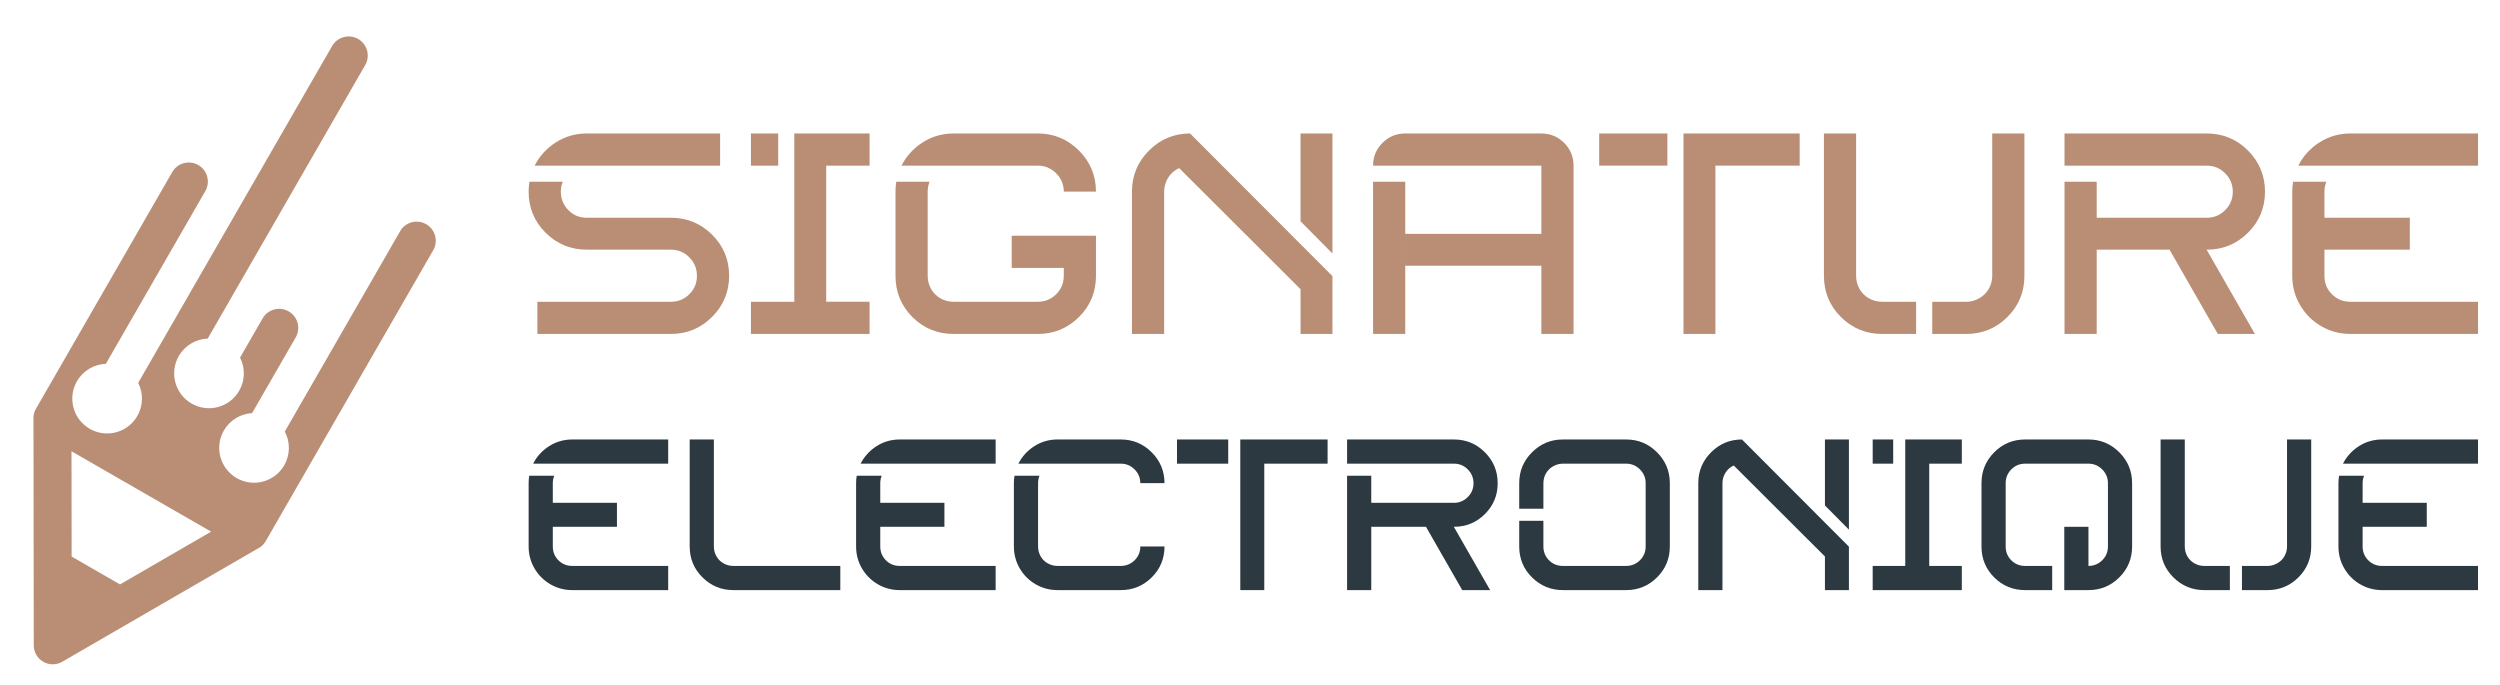
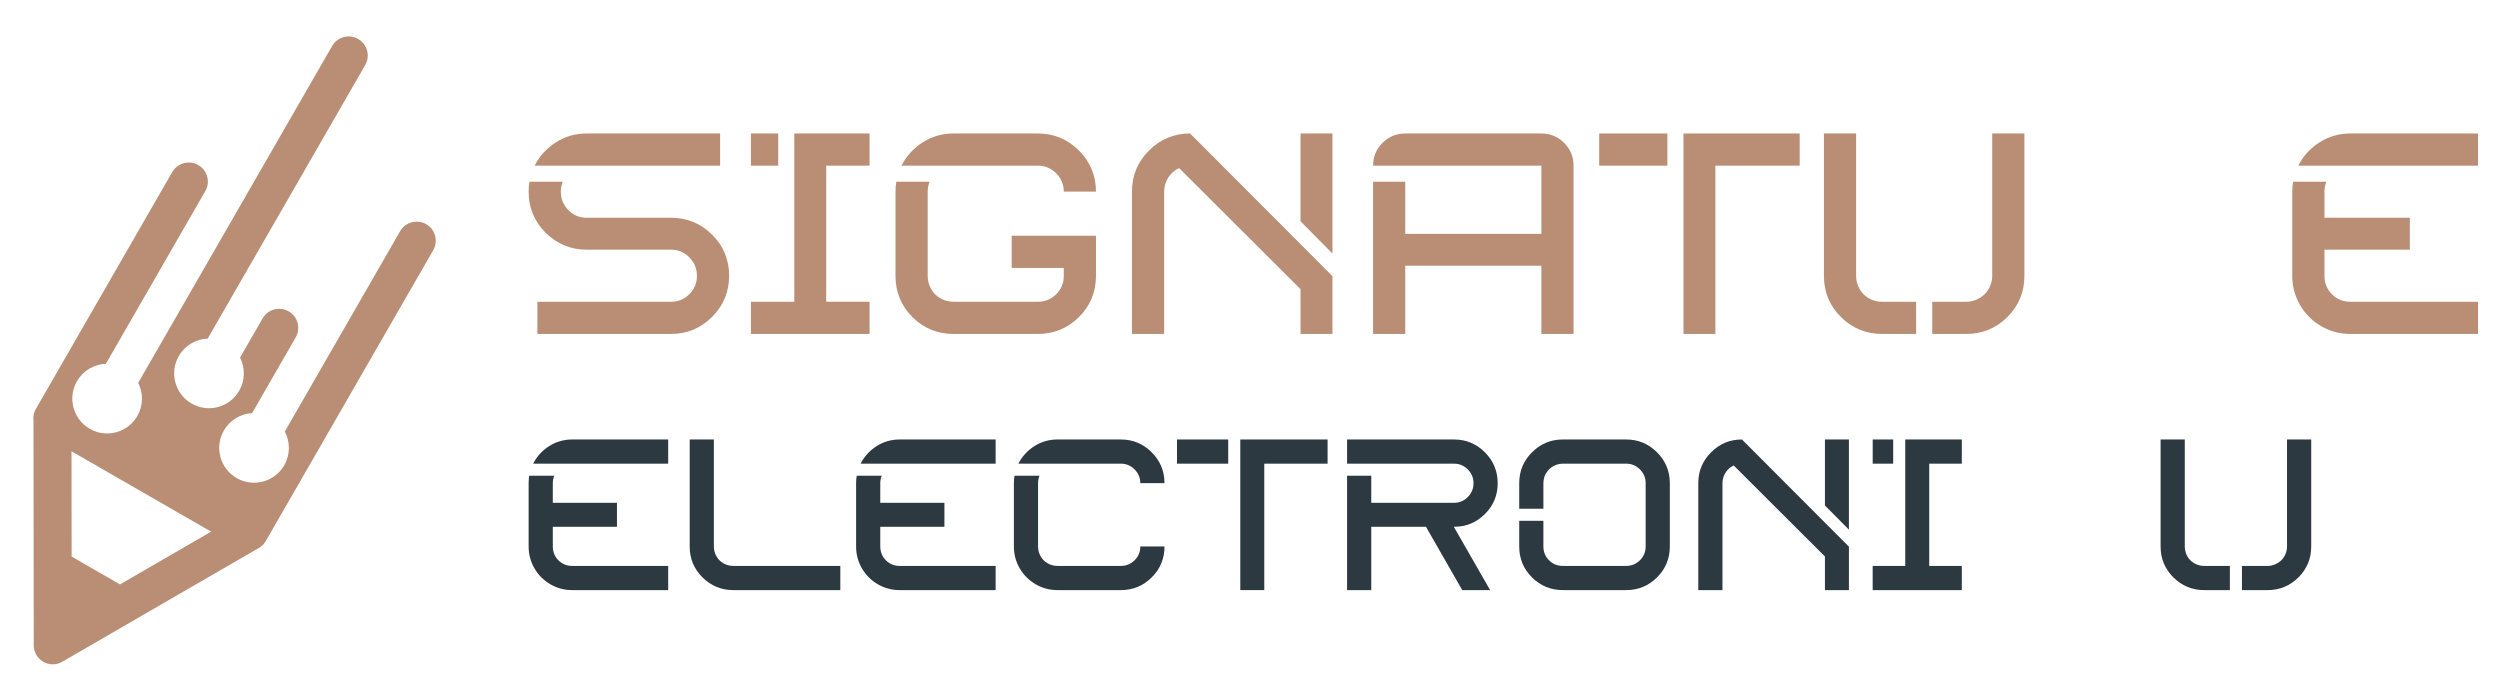
<svg xmlns="http://www.w3.org/2000/svg" version="1.1" id="Calque_1" x="0px" y="0px" width="219px" height="60px" viewBox="0 0 219 60" enable-background="new 0 0 219 60" xml:space="preserve">
  <g>
    <g>
      <g>
        <path fill="#B98E75" d="M46.38,15.922h2.916c-0.112,0.271-0.167,0.559-0.167,0.86c0,0.638,0.219,1.179,0.657,1.624     c0.438,0.447,0.975,0.67,1.613,0.67h7.383c1.401,0,2.6,0.493,3.596,1.48c0.996,0.988,1.493,2.187,1.493,3.597     c0,1.409-0.498,2.612-1.493,3.608c-0.996,0.996-2.194,1.492-3.596,1.492H47.073v-2.818h11.708c0.621,0,1.154-0.219,1.601-0.658     c0.446-0.438,0.669-0.975,0.669-1.611c0-0.638-0.223-1.18-0.669-1.625c-0.447-0.446-0.98-0.67-1.601-0.67h-7.383     c-1.402,0-2.601-0.493-3.597-1.48c-0.995-0.988-1.493-2.19-1.493-3.608C46.309,16.496,46.333,16.209,46.38,15.922z      M51.398,11.693h11.684v2.818H46.834c0.43-0.844,1.051-1.525,1.864-2.043C49.51,11.952,50.41,11.693,51.398,11.693z" />
        <path fill="#B98E75" d="M69.58,11.693h6.595v2.818h-3.799v11.924h3.799v2.818H65.781v-2.818h3.799V11.693z M65.781,11.693h2.389     v2.818h-2.389V11.693z" />
        <path fill="#B98E75" d="M78.516,15.922h2.916c-0.112,0.271-0.167,0.559-0.167,0.86v7.384c0,0.414,0.1,0.795,0.299,1.146     c0.199,0.35,0.474,0.625,0.824,0.824c0.351,0.199,0.732,0.299,1.147,0.299h7.383c0.621,0,1.154-0.219,1.6-0.658     c0.446-0.438,0.669-0.975,0.669-1.611v-0.693h-4.563v-2.82h7.383v3.514c0,1.418-0.498,2.619-1.493,3.607     c-0.996,0.988-2.195,1.48-3.596,1.48h-7.383c-1.418,0-2.621-0.492-3.608-1.48s-1.481-2.189-1.481-3.607v-7.384     C78.445,16.496,78.468,16.209,78.516,15.922z M83.534,11.693h7.383c1.401,0,2.6,0.498,3.596,1.492     c0.995,0.996,1.493,2.195,1.493,3.597h-2.819c0-0.622-0.224-1.155-0.669-1.601c-0.446-0.445-0.979-0.67-1.6-0.67H78.97     c0.431-0.844,1.052-1.525,1.864-2.043C81.646,11.952,82.546,11.693,83.534,11.693z" />
        <path fill="#B98E75" d="M104.249,11.693l12.473,12.496v5.064h-2.795v-3.918l-10.633-10.608c-0.254,0.111-0.481,0.271-0.681,0.478     s-0.354,0.451-0.466,0.729c-0.112,0.279-0.168,0.563-0.168,0.849v12.472H99.16V16.782c0-1.401,0.498-2.601,1.494-3.597     C101.648,12.191,102.847,11.693,104.249,11.693z M113.927,11.693h2.795v10.513l-2.795-2.819V11.693z" />
        <path fill="#B98E75" d="M123.101,11.693h11.923c0.78,0,1.446,0.274,1.995,0.824c0.55,0.549,0.824,1.215,0.824,1.994v14.742     h-2.819v-5.973h-11.923v-2.796h11.923v-5.974h-14.742c0-0.779,0.274-1.445,0.825-1.994     C121.655,11.968,122.32,11.693,123.101,11.693z M120.281,15.922h2.819v13.332h-2.819V15.922z" />
        <path fill="#B98E75" d="M140.09,11.693h5.973v2.818h-5.973V11.693z M147.473,11.693h10.179v2.818h-7.383v14.742h-2.796V11.693z" />
        <path fill="#B98E75" d="M159.777,11.693h2.819v12.473c0,0.414,0.099,0.795,0.298,1.146c0.199,0.35,0.475,0.625,0.824,0.824     c0.351,0.199,0.733,0.299,1.146,0.299h2.988v2.818h-2.988c-1.4,0-2.601-0.492-3.596-1.48s-1.492-2.189-1.492-3.607V11.693z      M174.52,11.693h2.818v12.473c0,1.418-0.498,2.619-1.493,3.607s-2.193,1.48-3.597,1.48h-2.985v-2.818h2.985     c0.304,0,0.595-0.061,0.872-0.18c0.28-0.119,0.522-0.278,0.729-0.479c0.207-0.197,0.371-0.441,0.49-0.729s0.18-0.581,0.18-0.883     V11.693z" />
-         <path fill="#B98E75" d="M180.852,11.693h12.473c1.401,0,2.6,0.498,3.596,1.492c0.995,0.996,1.493,2.199,1.493,3.609     c0,1.408-0.498,2.607-1.493,3.596c-0.996,0.987-2.194,1.48-3.596,1.48H193.3l4.229,7.383h-3.249l-4.229-7.383h-6.38v7.383h-2.819     V15.922h2.819v3.154h9.653c0.621,0,1.154-0.223,1.6-0.67c0.447-0.445,0.669-0.982,0.669-1.611s-0.222-1.168-0.669-1.613     c-0.445-0.445-0.979-0.67-1.6-0.67h-12.473V11.693z" />
        <path fill="#B98E75" d="M200.874,15.922h2.915c-0.111,0.271-0.167,0.559-0.167,0.86v2.294h7.478v2.795h-7.478v2.295     c0,0.637,0.218,1.174,0.656,1.611c0.438,0.439,0.977,0.658,1.613,0.658h11.183v2.818h-11.183c-0.924,0-1.776-0.227-2.556-0.682     c-0.781-0.453-1.399-1.07-1.852-1.851c-0.455-0.78-0.683-1.632-0.683-2.556v-7.384C200.802,16.496,200.826,16.209,200.874,15.922     z M205.892,11.693h11.183v2.818h-15.745c0.43-0.844,1.05-1.525,1.863-2.043C204.004,11.952,204.904,11.693,205.892,11.693z" />
      </g>
      <g>
        <path fill="#2D3941" d="M46.362,41.676h2.19c-0.084,0.205-0.126,0.42-0.126,0.646v1.725h5.619v2.1h-5.619v1.723     c0,0.479,0.165,0.883,0.494,1.213c0.329,0.328,0.733,0.492,1.212,0.492h8.401v2.119h-8.401c-0.694,0-1.335-0.172-1.921-0.512     c-0.586-0.342-1.05-0.805-1.391-1.391c-0.341-0.586-0.512-1.227-0.512-1.922v-5.547C46.308,42.107,46.327,41.893,46.362,41.676z      M50.132,38.498h8.401v2.119H46.704c0.322-0.633,0.789-1.145,1.399-1.535C48.714,38.693,49.39,38.498,50.132,38.498z" />
        <path fill="#2D3941" d="M60.417,38.498h2.118v9.371c0,0.311,0.075,0.598,0.225,0.861c0.149,0.264,0.355,0.471,0.619,0.619     c0.263,0.15,0.55,0.225,0.861,0.225h9.371v2.119H64.24c-1.053,0-1.954-0.371-2.701-1.113c-0.748-0.742-1.122-1.645-1.122-2.711     V38.498z" />
        <path fill="#2D3941" d="M75.047,41.676h2.19c-0.083,0.205-0.125,0.42-0.125,0.646v1.725h5.619v2.1h-5.619v1.723     c0,0.479,0.165,0.883,0.494,1.213c0.329,0.328,0.733,0.492,1.211,0.492h8.401v2.119h-8.401c-0.693,0-1.334-0.172-1.92-0.512     c-0.586-0.342-1.05-0.805-1.392-1.391c-0.341-0.586-0.511-1.227-0.511-1.922v-5.547C74.994,42.107,75.012,41.893,75.047,41.676z      M78.817,38.498h8.401v2.119H75.389c0.323-0.633,0.789-1.145,1.399-1.535C77.399,38.693,78.075,38.498,78.817,38.498z" />
        <path fill="#2D3941" d="M88.87,41.676h2.19c-0.084,0.205-0.125,0.42-0.125,0.646v5.547c0,0.311,0.075,0.598,0.224,0.861     c0.15,0.264,0.356,0.471,0.62,0.619c0.263,0.15,0.55,0.225,0.861,0.225h5.547c0.467,0,0.867-0.164,1.203-0.492     c0.334-0.33,0.502-0.734,0.502-1.213h2.119c0,1.066-0.374,1.969-1.122,2.711s-1.648,1.113-2.702,1.113h-5.547     c-0.694,0-1.334-0.172-1.92-0.512c-0.587-0.342-1.05-0.805-1.392-1.391c-0.341-0.586-0.512-1.227-0.512-1.922v-5.547     C88.815,42.107,88.834,41.893,88.87,41.676z M92.639,38.498h5.547c1.053,0,1.954,0.375,2.702,1.123s1.122,1.648,1.122,2.701     h-2.119c0-0.467-0.167-0.867-0.502-1.203c-0.336-0.334-0.736-0.502-1.203-0.502h-8.975c0.323-0.633,0.79-1.145,1.4-1.535     C91.221,38.693,91.897,38.498,92.639,38.498z" />
        <path fill="#2D3941" d="M103.105,38.498h4.487v2.119h-4.487V38.498z M108.651,38.498h7.646v2.119h-5.546v11.076h-2.101V38.498z" />
        <path fill="#2D3941" d="M118.004,38.498h9.371c1.053,0,1.953,0.375,2.701,1.123c0.747,0.748,1.121,1.652,1.121,2.711     s-0.374,1.959-1.121,2.701c-0.748,0.742-1.648,1.113-2.701,1.113h-0.02l3.179,5.547h-2.442l-3.178-5.547h-4.792v5.547h-2.118     V41.676h2.118v2.371h7.253c0.466,0,0.867-0.168,1.202-0.504c0.334-0.334,0.503-0.738,0.503-1.211s-0.169-0.877-0.503-1.213     c-0.335-0.334-0.736-0.502-1.202-0.502h-9.371V38.498z" />
        <path fill="#2D3941" d="M136.907,38.498h5.546c1.053,0,1.954,0.375,2.702,1.123c0.747,0.748,1.122,1.648,1.122,2.701v5.547     c0,1.066-0.375,1.969-1.122,2.711c-0.748,0.742-1.649,1.113-2.702,1.113h-5.546c-1.055,0-1.955-0.371-2.703-1.113     c-0.747-0.742-1.121-1.645-1.121-2.711v-2.244h2.118v2.244c0,0.479,0.165,0.883,0.494,1.213c0.328,0.328,0.732,0.492,1.212,0.492     h5.546c0.467,0,0.868-0.164,1.203-0.492c0.335-0.33,0.503-0.734,0.503-1.213v-5.547c0-0.467-0.168-0.867-0.503-1.203     c-0.335-0.334-0.736-0.502-1.203-0.502h-5.546c-0.193,0-0.375,0.029-0.548,0.09c-0.174,0.061-0.33,0.141-0.468,0.242     s-0.259,0.225-0.368,0.369c-0.107,0.143-0.188,0.301-0.242,0.475s-0.08,0.35-0.08,0.529v2.244h-2.118v-2.244     c0-1.053,0.374-1.953,1.121-2.701C134.952,38.873,135.853,38.498,136.907,38.498z" />
        <path fill="#2D3941" d="M152.595,38.498l9.37,9.389v3.807h-2.1V48.75l-7.988-7.971c-0.192,0.084-0.362,0.203-0.512,0.359     c-0.149,0.154-0.266,0.338-0.351,0.547c-0.083,0.211-0.126,0.422-0.126,0.637v9.371h-2.118v-9.371     c0-1.053,0.374-1.953,1.122-2.701S151.542,38.498,152.595,38.498z M159.865,38.498h2.1v7.9l-2.1-2.119V38.498z" />
        <path fill="#2D3941" d="M166.901,38.498h4.954v2.119h-2.854v8.957h2.854v2.119h-7.808v-2.119h2.854V38.498z M164.048,38.498     h1.795v2.119h-1.795V38.498z" />
-         <path fill="#2D3941" d="M177.403,38.498h5.546c1.053,0,1.953,0.375,2.702,1.123c0.748,0.748,1.122,1.648,1.122,2.701v5.547     c0,1.066-0.374,1.969-1.122,2.711c-0.749,0.742-1.649,1.113-2.702,1.113h-2.118v-5.547h2.118v3.428     c0.467,0,0.867-0.164,1.203-0.492c0.335-0.33,0.503-0.734,0.503-1.213v-5.547c0-0.467-0.168-0.867-0.503-1.203     c-0.336-0.334-0.736-0.502-1.203-0.502h-5.546c-0.479,0-0.884,0.168-1.213,0.502c-0.329,0.336-0.493,0.736-0.493,1.203v5.547     c0,0.479,0.164,0.883,0.493,1.213c0.329,0.328,0.733,0.492,1.213,0.492h2.369v2.119h-2.369c-1.066,0-1.969-0.371-2.711-1.113     c-0.743-0.742-1.113-1.645-1.113-2.711v-5.547c0-1.053,0.37-1.953,1.113-2.701C175.435,38.873,176.337,38.498,177.403,38.498z" />
        <path fill="#2D3941" d="M189.268,38.498h2.119v9.371c0,0.311,0.074,0.598,0.224,0.861c0.15,0.264,0.356,0.471,0.619,0.619     c0.264,0.15,0.551,0.225,0.862,0.225h2.244v2.119h-2.244c-1.053,0-1.953-0.371-2.702-1.113c-0.748-0.742-1.122-1.645-1.122-2.711     V38.498z M200.344,38.498h2.118v9.371c0,1.066-0.374,1.969-1.121,2.711c-0.748,0.742-1.648,1.113-2.702,1.113h-2.244v-2.119     h2.244c0.227,0,0.446-0.045,0.655-0.135c0.21-0.09,0.393-0.209,0.547-0.357c0.156-0.15,0.279-0.332,0.368-0.549     c0.091-0.215,0.135-0.436,0.135-0.664V38.498z" />
-         <path fill="#2D3941" d="M204.902,41.676h2.19c-0.083,0.205-0.126,0.42-0.126,0.646v1.725h5.619v2.1h-5.619v1.723     c0,0.479,0.165,0.883,0.494,1.213c0.33,0.328,0.733,0.492,1.213,0.492h8.4v2.119h-8.4c-0.695,0-1.336-0.172-1.922-0.512     c-0.587-0.342-1.05-0.805-1.392-1.391c-0.341-0.586-0.511-1.227-0.511-1.922v-5.547C204.85,42.107,204.867,41.893,204.902,41.676     z M208.674,38.498h8.4v2.119h-11.831c0.324-0.633,0.791-1.145,1.401-1.535C207.255,38.693,207.932,38.498,208.674,38.498z" />
      </g>
    </g>
    <path fill="#B98E75" d="M23.007,27.89c0.46-0.8,1.481-1.075,2.282-0.614c0.8,0.461,1.075,1.482,0.614,2.281l-3.818,6.631   c-0.994,0.059-1.94,0.598-2.475,1.525c-0.84,1.461-0.338,3.326,1.122,4.166c1.461,0.842,3.326,0.34,4.167-1.121   c0.543-0.945,0.525-2.059,0.049-2.955l10.104-17.55c0.46-0.8,1.483-1.075,2.283-0.614c0.8,0.461,1.075,1.482,0.614,2.281   L23.28,47.398c-0.18,0.314-0.446,0.545-0.75,0.686l-8.467,4.9l-8.588,4.973c-0.25,0.15-0.543,0.236-0.855,0.236   c-0.918,0-1.663-0.746-1.663-1.666L2.933,36.801l0,0c-0.002-0.014-0.002-0.025-0.003-0.037l-0.001-0.006   c0-0.012-0.001-0.023-0.002-0.035v-0.002v-0.002c0-0.012-0.001-0.023-0.001-0.035v-0.006c0-0.012,0-0.023,0-0.035v-0.006   c0-0.012,0-0.023,0-0.033V36.6v-0.004c0-0.01,0.001-0.023,0.001-0.035l0.001-0.004c0-0.014,0.001-0.025,0.002-0.037v-0.002l0,0   c0.001-0.012,0.001-0.025,0.003-0.037v-0.004c0.001-0.014,0.002-0.025,0.004-0.037l0,0v-0.002v-0.002   c0.002-0.012,0.003-0.023,0.006-0.035v-0.006c0.002-0.012,0.004-0.025,0.006-0.037v-0.002c0.002-0.012,0.004-0.023,0.006-0.037   l0.001-0.002c0.002-0.014,0.005-0.025,0.007-0.039l0.001-0.002c0.005-0.025,0.012-0.051,0.019-0.078l0.001-0.002   c0.004-0.014,0.007-0.025,0.012-0.039l0,0l0,0c0.003-0.012,0.007-0.023,0.011-0.037l0.002-0.004   c0.003-0.012,0.008-0.023,0.012-0.035l0.001-0.002l0,0c0.004-0.014,0.009-0.025,0.013-0.037l0.002-0.004   c0.01-0.025,0.02-0.051,0.031-0.074l0.001-0.002c0.005-0.014,0.012-0.025,0.018-0.039l0,0c0.006-0.012,0.012-0.025,0.019-0.037l0,0   l0.001-0.002c0.006-0.012,0.012-0.023,0.019-0.035l0.002-0.004c0.007-0.012,0.014-0.023,0.02-0.035l11.939-20.736   c0.46-0.8,1.482-1.074,2.282-0.614c0.8,0.46,1.076,1.482,0.614,2.282L9.272,31.871c-1.014,0.037-1.987,0.582-2.531,1.527   c-0.841,1.459-0.339,3.324,1.122,4.166c1.46,0.84,3.325,0.338,4.167-1.123c0.534-0.926,0.526-2.018,0.076-2.904L29.094,4.031   c0.46-0.801,1.483-1.076,2.283-0.615s1.075,1.482,0.615,2.283L18.195,29.66c-1.015,0.037-1.988,0.582-2.531,1.527   c-0.842,1.459-0.34,3.324,1.121,4.166c1.46,0.84,3.325,0.338,4.167-1.123c0.534-0.926,0.526-2.016,0.076-2.904L23.007,27.89z    M10.512,51.195l7.983-4.623l-3.243-1.865l-5.745-3.309l-3.244-1.867l0.012,9.225L10.512,51.195z" />
  </g>
</svg>